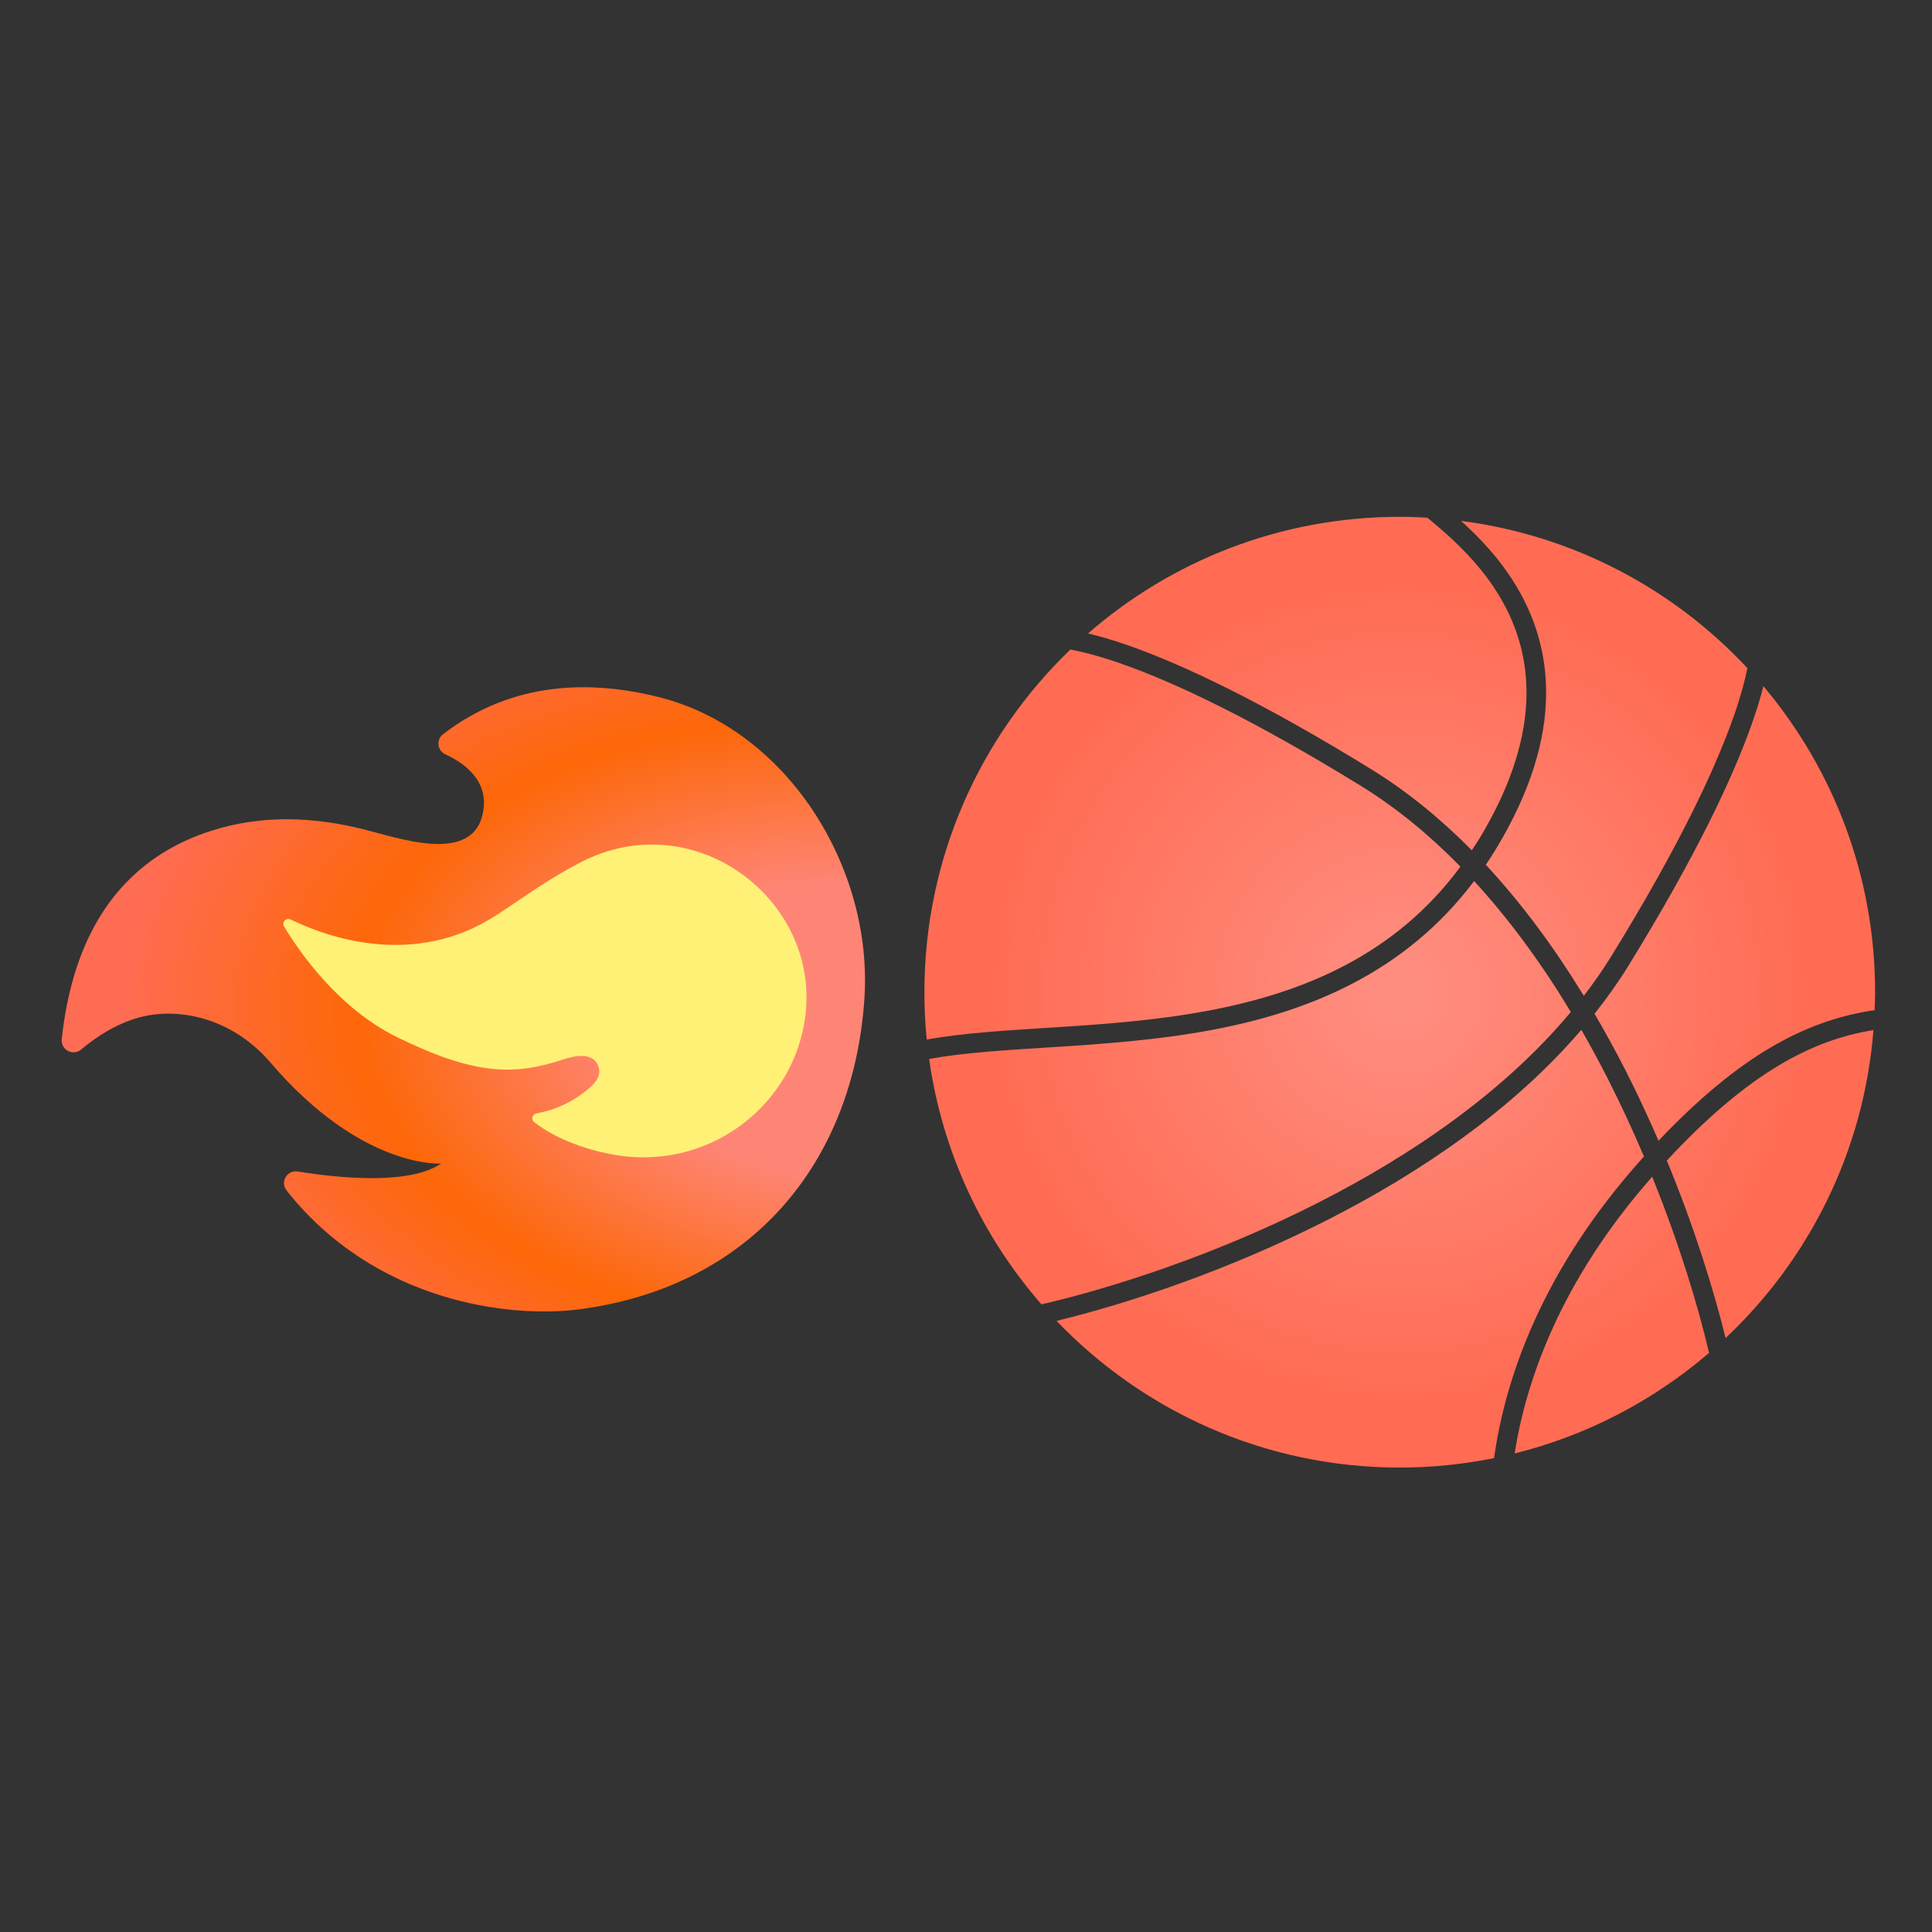
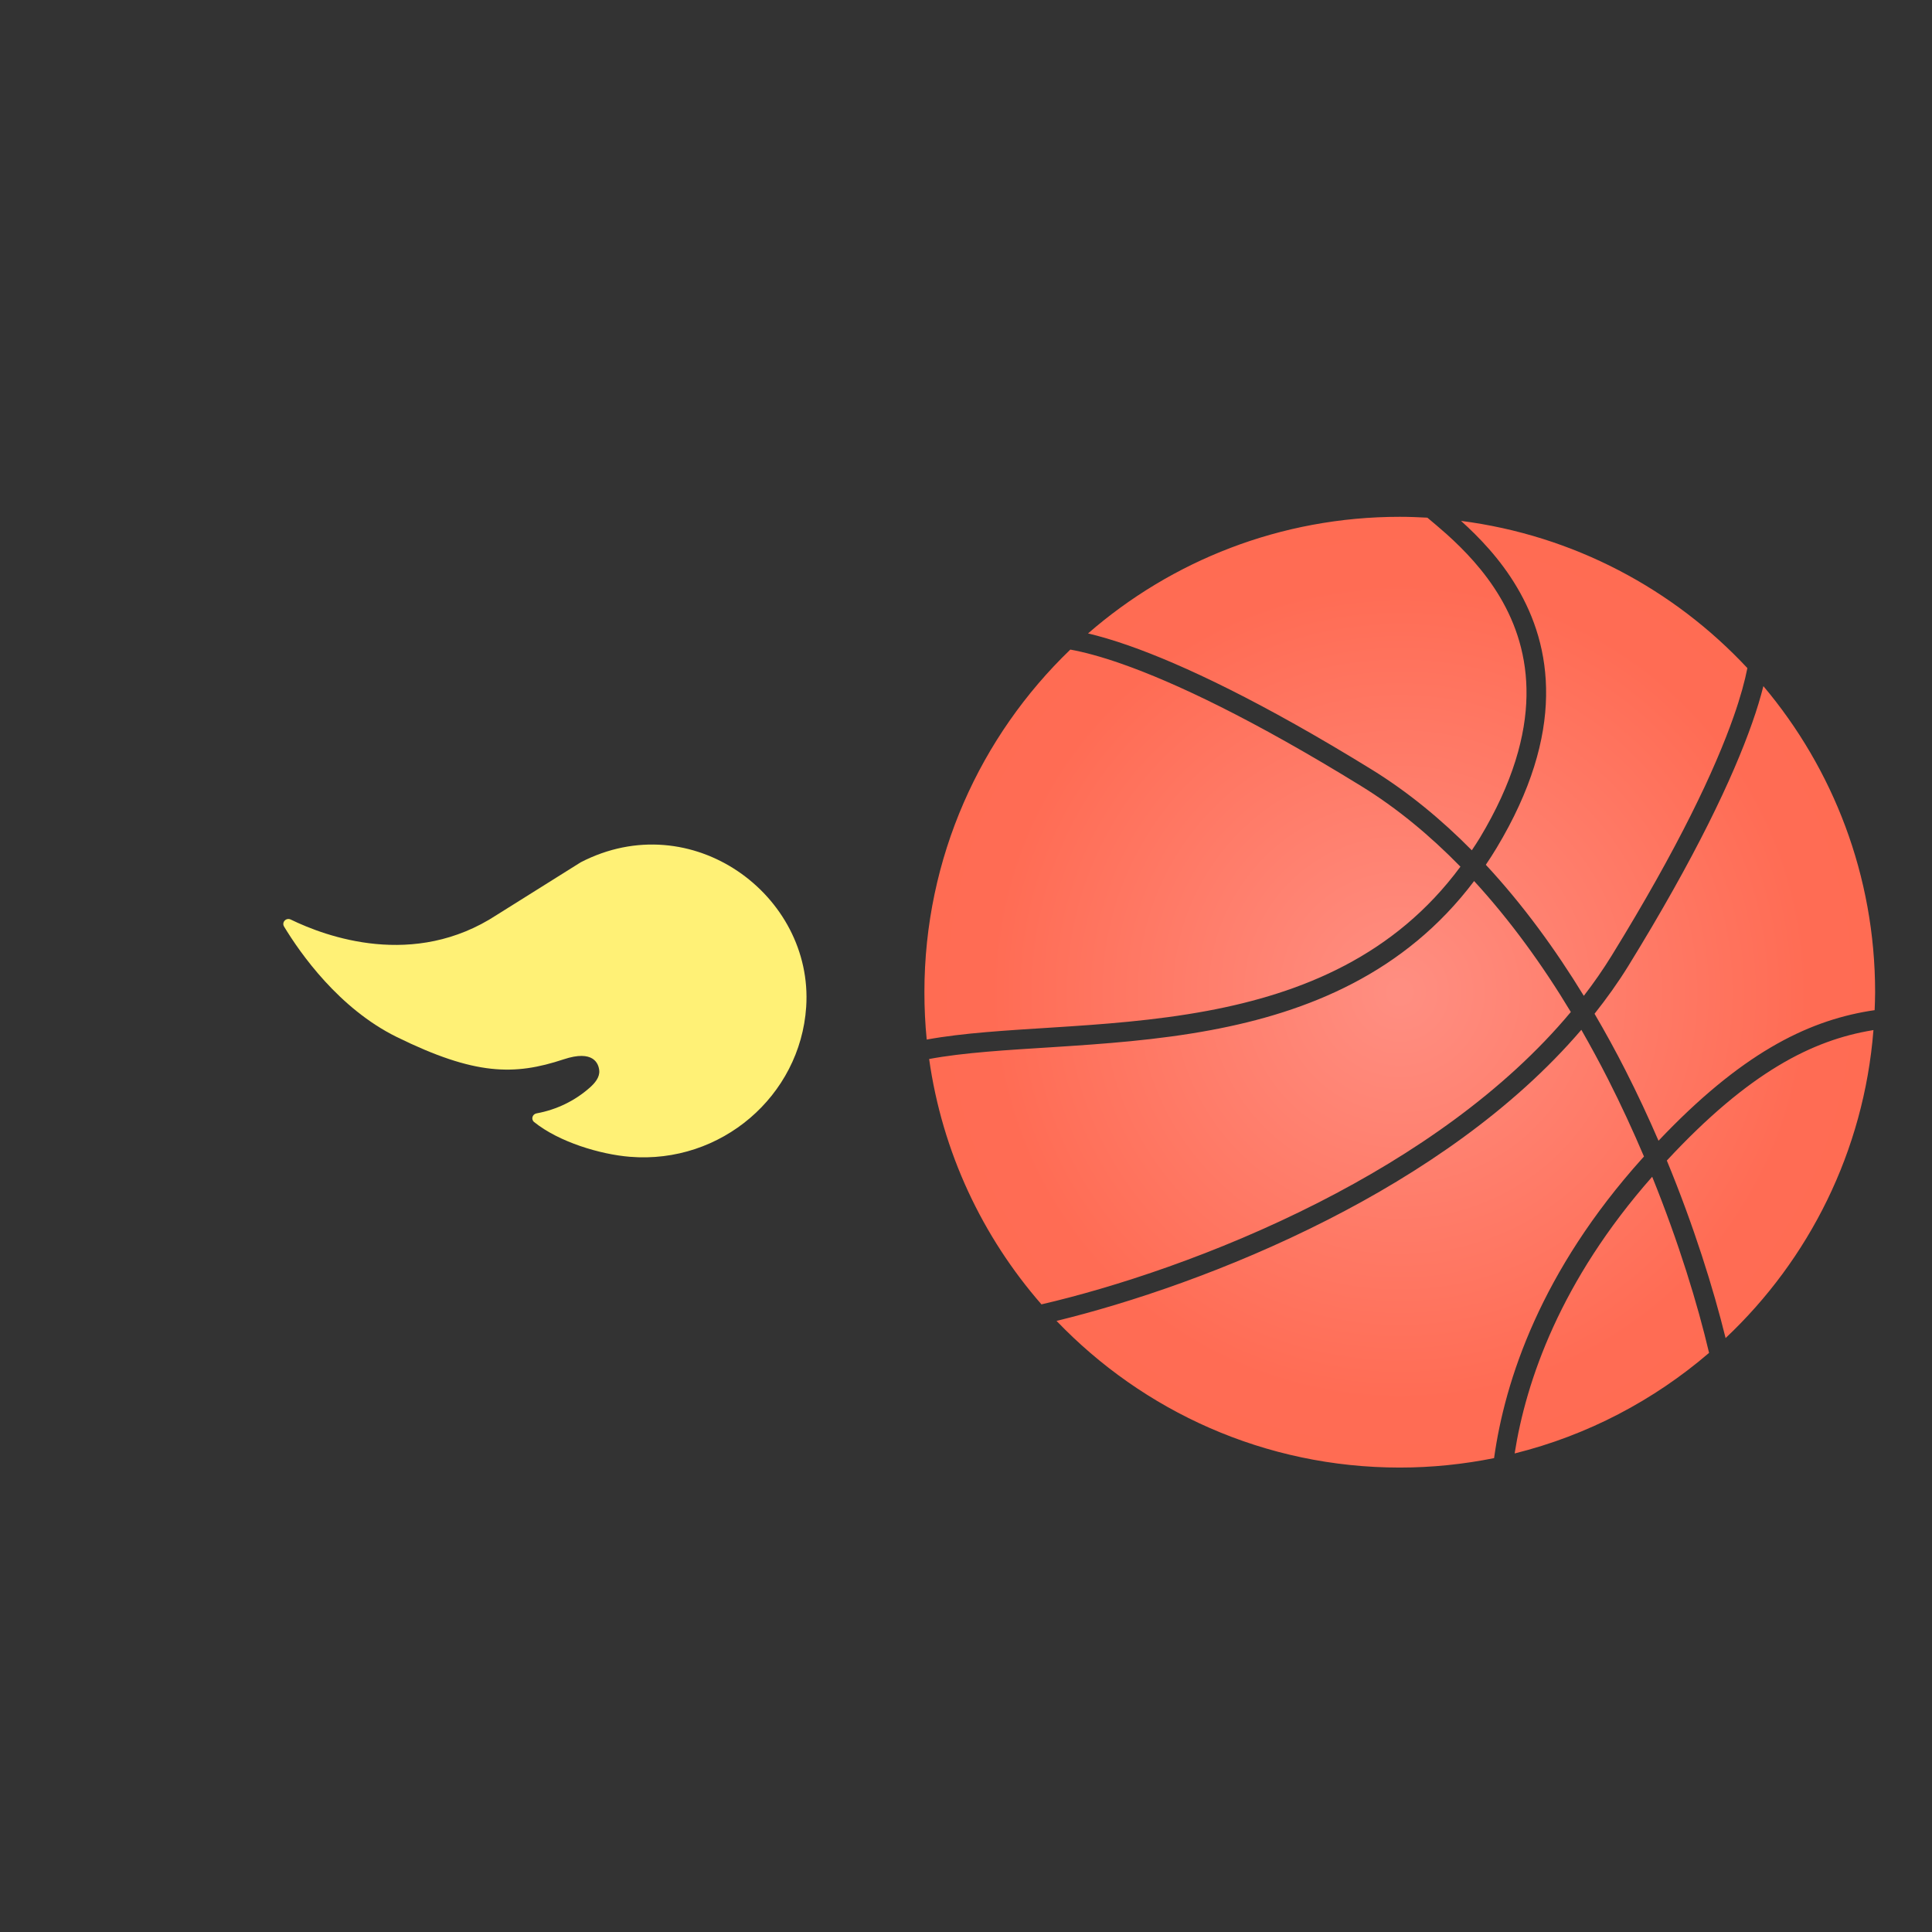
<svg xmlns="http://www.w3.org/2000/svg" width="36" height="36" viewBox="0 0 36 36" fill="none">
  <rect x="0" y="0" width="36" height="36" fill="#333333" stroke="none" />
  <g clip-path="url(#clip0_31_2)">
    <path d="M29.466 19.189C29.639 19.492 29.805 19.797 29.961 20.104C30.207 20.588 30.43 21.073 30.633 21.55C30.622 21.561 30.612 21.573 30.602 21.584C28.712 23.687 28.042 25.717 27.84 27.17C27.272 27.284 26.684 27.346 26.083 27.346C23.568 27.346 21.3 26.296 19.687 24.613C21.038 24.284 22.897 23.668 24.738 22.73C26.466 21.851 28.19 20.68 29.466 19.189ZM30.786 21.927C31.284 23.158 31.635 24.31 31.846 25.209C30.816 26.093 29.583 26.745 28.223 27.083C28.436 25.729 29.075 23.868 30.786 21.927ZM34.909 19.194C34.731 21.452 33.708 23.469 32.154 24.933C31.925 24.006 31.564 22.849 31.059 21.625C32.597 19.968 33.78 19.382 34.886 19.198C34.894 19.197 34.901 19.195 34.909 19.194ZM27.468 16.417C28.146 17.156 28.747 17.988 29.27 18.857C28.032 20.342 26.317 21.517 24.573 22.405C22.667 23.376 20.743 23.995 19.406 24.305C18.306 23.044 17.558 21.47 17.313 19.733C17.963 19.612 18.756 19.567 19.637 19.511C20.555 19.452 21.561 19.382 22.562 19.195C24.366 18.859 26.172 18.138 27.468 16.417ZM32.858 12.785C34.156 14.326 34.94 16.315 34.94 18.487C34.94 18.6 34.935 18.712 34.931 18.823C34.896 18.828 34.861 18.833 34.826 18.839C33.646 19.035 32.426 19.65 30.904 21.256C30.716 20.821 30.51 20.379 30.286 19.939C30.107 19.587 29.915 19.237 29.712 18.89C29.938 18.604 30.15 18.309 30.34 18.001C31.596 15.963 32.291 14.49 32.648 13.474C32.739 13.217 32.807 12.988 32.858 12.785ZM19.944 12.104C20.193 12.149 20.512 12.233 20.908 12.372C21.892 12.718 23.34 13.4 25.365 14.648C26.034 15.06 26.649 15.572 27.213 16.149C25.988 17.807 24.265 18.506 22.495 18.836C21.518 19.018 20.532 19.088 19.614 19.146C18.753 19.201 17.942 19.247 17.268 19.371C17.239 19.081 17.225 18.785 17.225 18.487C17.225 15.979 18.269 13.716 19.944 12.104ZM27.224 9.706C29.322 9.976 31.188 10.978 32.56 12.449C32.513 12.688 32.432 12.988 32.304 13.352C31.959 14.337 31.277 15.785 30.029 17.81C29.871 18.066 29.698 18.315 29.512 18.556C28.983 17.69 28.376 16.856 27.686 16.114C27.755 16.012 27.822 15.908 27.887 15.8C28.535 14.722 28.796 13.783 28.809 12.972C28.823 12.159 28.589 11.487 28.266 10.942C27.953 10.412 27.555 10.005 27.224 9.706ZM26.083 9.63C26.256 9.63 26.427 9.637 26.597 9.646C26.701 9.734 26.823 9.834 26.958 9.955C27.279 10.244 27.657 10.631 27.952 11.129C28.245 11.625 28.456 12.231 28.444 12.966C28.432 13.701 28.196 14.578 27.575 15.612C27.527 15.692 27.475 15.768 27.425 15.844C26.856 15.268 26.234 14.755 25.556 14.337C23.518 13.081 22.046 12.385 21.029 12.028C20.744 11.928 20.492 11.855 20.274 11.803C21.829 10.45 23.86 9.63 26.083 9.63Z" fill="url(#paint0_radial_31_2)" />
-     <path d="M5.549 21.829C6.296 21.95 7.624 22.088 8.22 21.681C8.22 21.681 6.744 21.793 5.035 19.794C4.347 18.99 3.354 18.748 2.583 18.962C2.146 19.084 1.776 19.334 1.514 19.555C1.36 19.684 1.128 19.562 1.15 19.361C1.286 18.143 1.756 16.187 3.92 15.486C4.87 15.179 5.828 15.215 6.788 15.456C7.402 15.608 8.756 16.096 8.985 15.204C9.149 14.567 8.658 14.22 8.299 14.056C8.149 13.988 8.124 13.783 8.254 13.682C9.565 12.675 11.029 12.679 12.27 12.988C14.668 13.585 16.27 16.164 16.107 18.608C15.904 21.662 13.997 23.977 10.796 24.397C9.504 24.566 6.989 24.27 5.339 22.182C5.215 22.027 5.35 21.796 5.549 21.829V21.829Z" fill="url(#paint1_radial_31_2)" />
-     <path d="M9.257 17.048C7.713 18.06 6.069 17.451 5.419 17.135C5.333 17.092 5.244 17.184 5.293 17.265C5.595 17.764 6.317 18.794 7.393 19.323C8.849 20.039 9.584 20.044 10.503 19.739C11.057 19.555 11.154 19.817 11.166 19.947C11.178 20.073 11.085 20.182 10.989 20.267C10.711 20.513 10.368 20.679 9.998 20.746C9.919 20.76 9.891 20.858 9.952 20.907C10.416 21.281 11.184 21.51 11.735 21.555C13.438 21.695 14.912 20.419 15.022 18.764C15.161 16.679 12.887 15.001 10.822 16.067C10.221 16.377 9.821 16.679 9.257 17.048Z" fill="#FFF176" />
+     <path d="M9.257 17.048C7.713 18.06 6.069 17.451 5.419 17.135C5.333 17.092 5.244 17.184 5.293 17.265C5.595 17.764 6.317 18.794 7.393 19.323C8.849 20.039 9.584 20.044 10.503 19.739C11.057 19.555 11.154 19.817 11.166 19.947C11.178 20.073 11.085 20.182 10.989 20.267C10.711 20.513 10.368 20.679 9.998 20.746C9.919 20.76 9.891 20.858 9.952 20.907C10.416 21.281 11.184 21.51 11.735 21.555C13.438 21.695 14.912 20.419 15.022 18.764C15.161 16.679 12.887 15.001 10.822 16.067Z" fill="#FFF176" />
  </g>
  <defs>
    <radialGradient id="paint0_radial_31_2" cx="0" cy="0" r="1" gradientUnits="userSpaceOnUse" gradientTransform="translate(26.083 18.488) rotate(133.018) scale(10.496 10.496)">
      <stop offset="0.015" stop-color="#FF8E81" />
      <stop offset="0.726" stop-color="#FF6C54" />
      <stop offset="0.88" stop-color="#FF6C53" />
      <stop offset="1" stop-color="#F55562" />
    </radialGradient>
    <radialGradient id="paint1_radial_31_2" cx="0" cy="0" r="1" gradientUnits="userSpaceOnUse" gradientTransform="translate(16.106 19.216) rotate(94.055) scale(8.761 14.357)">
      <stop offset="0.314" stop-color="#FE8576" />
      <stop offset="0.662" stop-color="#FD6708" />
      <stop offset="0.972" stop-color="#FF6C54" />
    </radialGradient>
    <clipPath id="clip0_31_2">
      <rect width="36" height="36" fill="white" />
    </clipPath>
  </defs>
</svg>